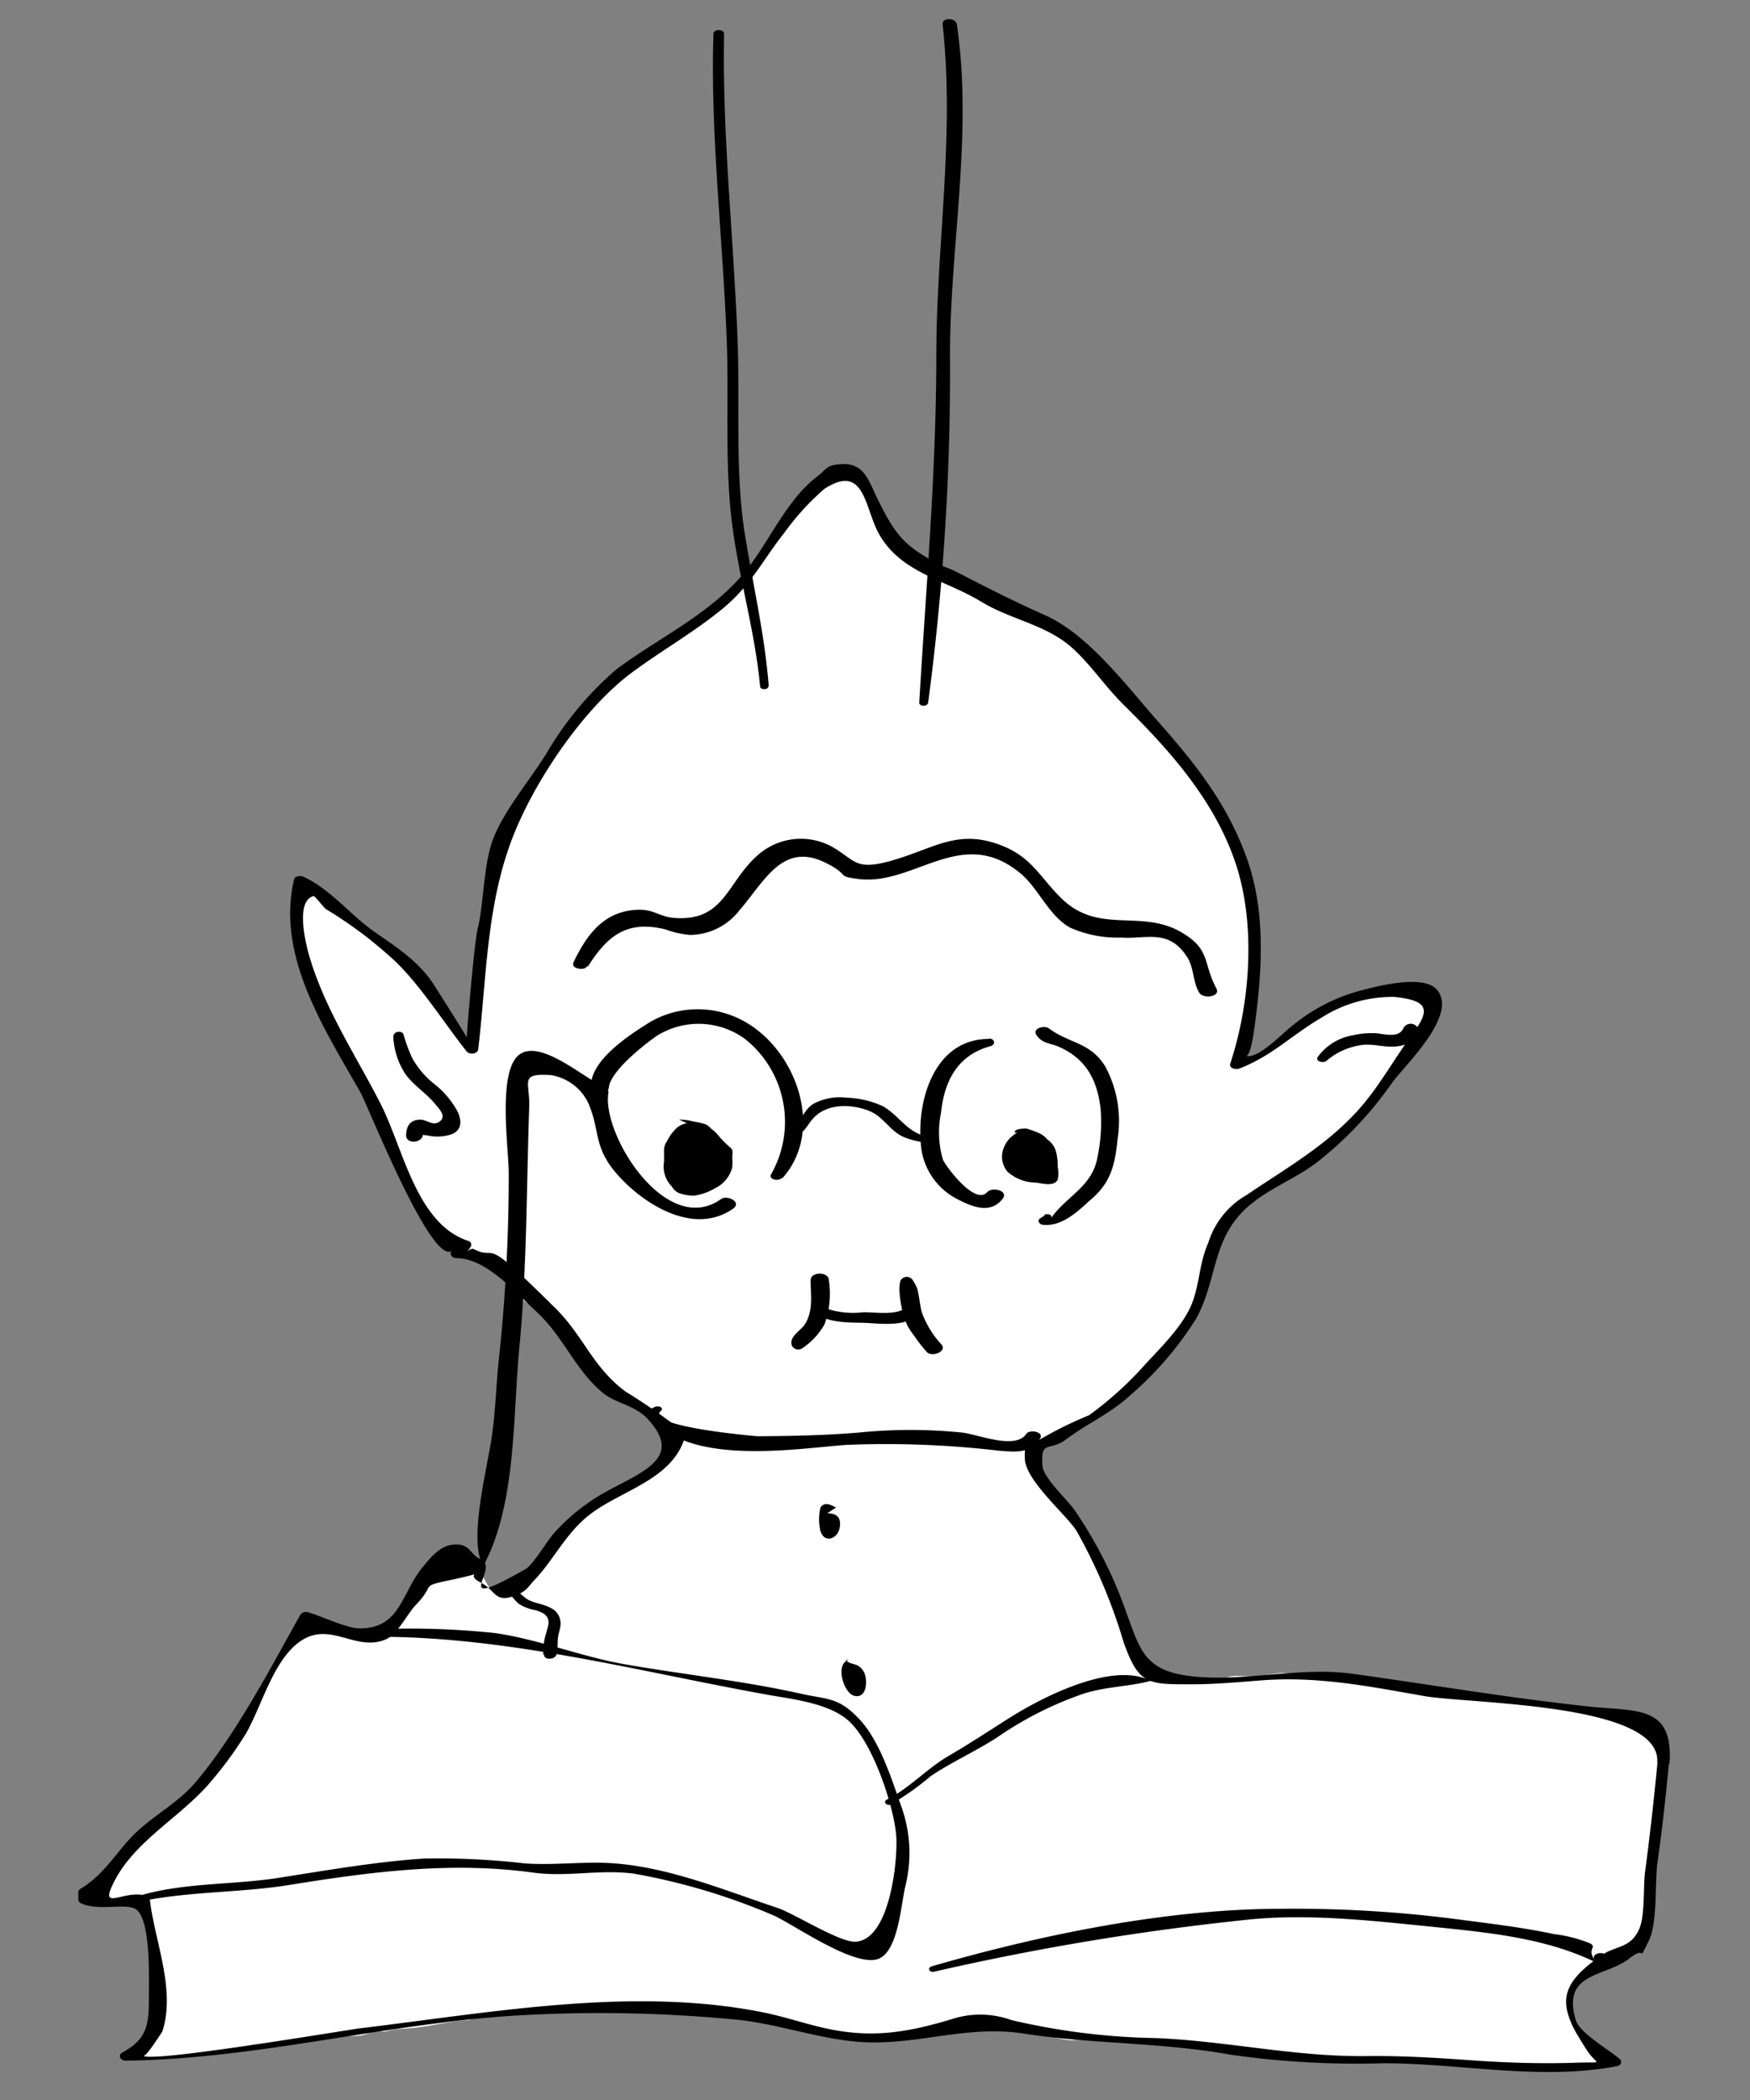
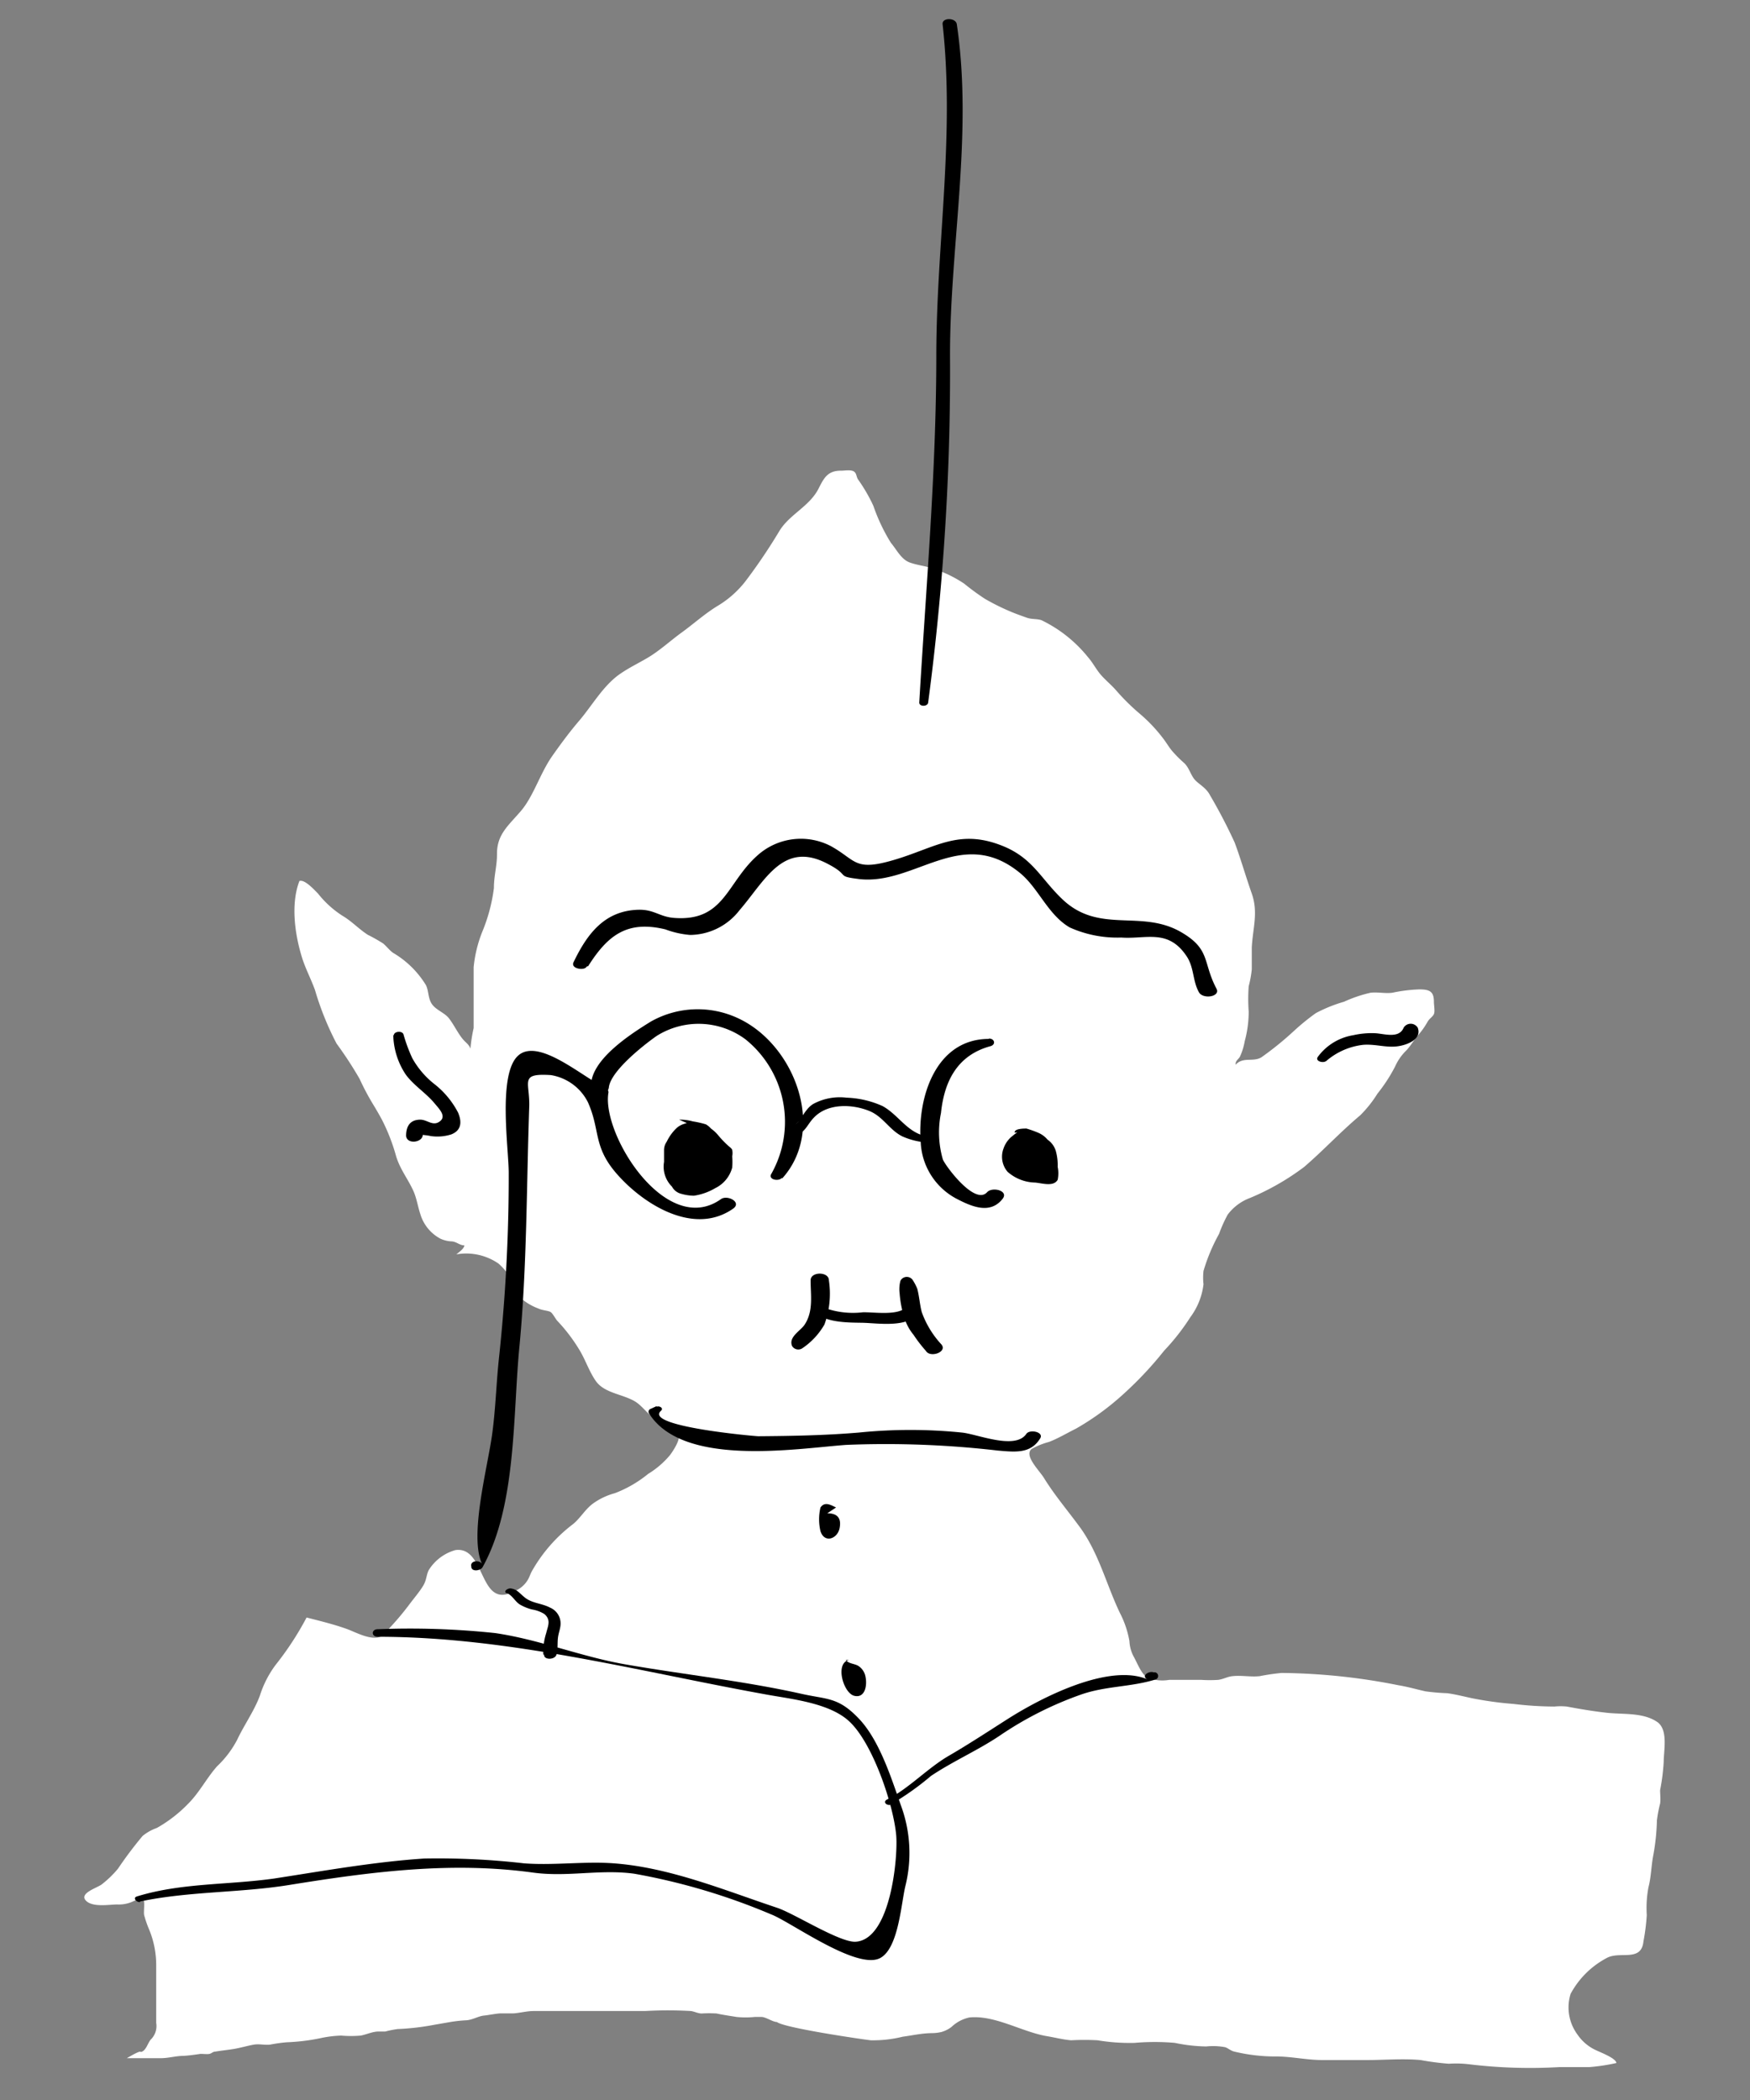
<svg xmlns="http://www.w3.org/2000/svg" id="Layer_1" data-name="Layer 1" viewBox="0 0 141.73 170.08">
  <rect x="0" y="0" width="141.73" height="170.08" fill="#808080" stroke="none" />
  <defs>
    <style>.cls-1{fill:#fff;}</style>
  </defs>
  <path class="cls-1" d="M134.74,142.71a17,17,0,0,1-.29,2.27c0,.36.05.73,0,1.09a10.67,10.67,0,0,0-.26,1.37,17.49,17.49,0,0,1-.29,2.8c-.17.86-.17,1.75-.39,2.59a9,9,0,0,0-.14,2.27,17.38,17.38,0,0,1-.27,2.14c-.18,1.71-1.94.73-3,1.35a7.08,7.08,0,0,0-2.9,2.89,3.7,3.7,0,0,0,.56,3.3,3.65,3.65,0,0,0,1.58,1.3c.33.16,1.54.62,1.57,1a15.55,15.55,0,0,1-2.17.33c-.8,0-1.61,0-2.42,0a41,41,0,0,1-7.28-.22,8.87,8.87,0,0,0-1.71-.05,22.24,22.24,0,0,1-2.28-.3c-1.41-.13-2.91,0-4.33,0H107.1c-1.24,0-2.41-.27-3.65-.29a14.21,14.21,0,0,1-3.51-.4c-.25-.06-.53-.3-.72-.35a5.23,5.23,0,0,0-1.53-.06,13.17,13.17,0,0,1-2.54-.29,18.69,18.69,0,0,0-3.26,0,15.83,15.83,0,0,1-3-.21,19.11,19.11,0,0,0-2.14,0c-.64-.05-1.33-.23-2-.34-2-.35-4.17-1.71-6.23-1.51a3,3,0,0,0-1.46.77,2.43,2.43,0,0,1-.82.41,3.46,3.46,0,0,1-.72.09c-.83,0-1.58.18-2.41.29a10,10,0,0,1-2.59.29c-.71-.08-7-1-7.6-1.48-.33,0-.88-.4-1.24-.41h-.55a7.31,7.31,0,0,1-1.48,0c-.54-.09-1.07-.16-1.61-.28a9.78,9.78,0,0,0-1.21,0c-.3,0-.58-.16-.88-.2a32.8,32.8,0,0,0-3.71,0h-9c-.58,0-1.08.15-1.64.19-.32,0-.64,0-1,0s-1,.14-1.42.18-.91.35-1.42.38a11.3,11.3,0,0,0-1.29.14l-1.27.22a20.26,20.26,0,0,1-3,.35,8.59,8.59,0,0,0-1,.2c-.17,0-.36,0-.54,0-.49,0-1,.25-1.45.33a9.27,9.27,0,0,1-1.58,0,9.21,9.21,0,0,0-1.59.19,16.25,16.25,0,0,1-2.79.35,12.21,12.21,0,0,0-1.37.19c-.43.05-.88-.07-1.31,0s-1.08.26-1.62.35-1,.13-1.53.22c-.17,0-.28.14-.45.18s-.5,0-.73,0c-.47.07-.88.13-1.35.16-.64,0-1.23.19-1.88.19H12c-.59,0-1.16,0-1.73,0,.52-.3,1.1-.63,1.14-.5.41-.09.53-.67.79-1a1.52,1.52,0,0,0,.45-1.36c0-1.53,0-3.05,0-4.58a7.55,7.55,0,0,0-.58-3,8.5,8.5,0,0,1-.4-1.17c-.05-.23.08-1.08-.06-1.23-.3-.31-.45,0-.81.13a2.72,2.72,0,0,1-1.31.26c-.63,0-2,.26-2.54-.32s.85-1,1.27-1.29a8.49,8.49,0,0,0,1.33-1.28,31.84,31.84,0,0,1,2-2.66,3.87,3.87,0,0,1,1.16-.65,11.17,11.17,0,0,0,2.57-2c.89-.9,1.47-2.06,2.31-3a8.17,8.17,0,0,0,1.62-2.14c.54-1.16,1.39-2.35,1.84-3.58a8.35,8.35,0,0,1,1.27-2.48A24.61,24.61,0,0,0,24.83,131c1.09.28,2.13.53,3.21.91.77.27,2,1,2.84.62.24-.1.5-.5.67-.68a22.81,22.81,0,0,0,1.67-2c.34-.45.76-.94,1.05-1.42s.25-.88.46-1.28a3.73,3.73,0,0,1,2.15-1.61c2.49-.35,1.88,4.85,4.73,3.35a2.2,2.2,0,0,0,1.17-1c.11-.2.18-.43.29-.63a12.48,12.48,0,0,1,3.36-3.84c.64-.54,1-1.26,1.71-1.73a5.43,5.43,0,0,1,1.66-.76,9.73,9.73,0,0,0,2.69-1.56,7.2,7.2,0,0,0,1.77-1.52c.23-.31.81-1.17.71-1.59s-.9-.69-1.17-.9-.62-.39-.94-.61c-.51-.34-.85-.87-1.37-1.21-1-.64-2.53-.68-3.24-1.7-.55-.79-.84-1.73-1.34-2.54A13.57,13.57,0,0,0,45.16,107c-.17-.17-.38-.62-.57-.74s-.67-.13-1-.29a4.65,4.65,0,0,1-1.32-.76,10.6,10.6,0,0,1-.62-1.21,5.73,5.73,0,0,0-1.27-1.66,4.61,4.61,0,0,0-3.42-.75c.22-.19.62-.45.65-.73-.38,0-.61-.28-1-.32a2.45,2.45,0,0,1-.94-.22,3.33,3.33,0,0,1-1.63-2c-.19-.57-.28-1.18-.51-1.75-.42-1-1.11-1.81-1.45-2.93a15.53,15.53,0,0,0-1.17-3c-.23-.42-.45-.8-.7-1.21a20.26,20.26,0,0,1-1.09-2.06,31.48,31.48,0,0,0-1.86-2.85,23.73,23.73,0,0,1-1.75-4.34c-.3-.83-.72-1.64-1-2.47-.61-1.89-1-4.44-.26-6.36.44-.15,1.23.75,1.49,1a8.12,8.12,0,0,0,2,1.82c.75.44,1.32,1.07,2.05,1.54a13.34,13.34,0,0,1,1.24.7c.29.24.48.52.79.75a7.68,7.68,0,0,1,2.68,2.63c.23.47.16,1.11.51,1.57s1,.67,1.34,1.1.65,1.05,1,1.53.61.54.75.94a12.55,12.55,0,0,1,.26-1.67c0-.47,0-.94,0-1.41,0-1.17,0-2.34,0-3.52a10.47,10.47,0,0,1,.7-2.87A13.71,13.71,0,0,0,40,71.93c0-1,.26-1.82.25-2.78,0-1.58.91-2.27,1.93-3.46s1.54-3,2.51-4.41c.7-1,1.44-2,2.21-2.9,1.1-1.29,2-2.94,3.42-3.87.68-.46,1.39-.8,2.12-1.23,1-.59,1.85-1.39,2.79-2.07s1.9-1.55,2.94-2.17a8.13,8.13,0,0,0,2.23-2,45.23,45.23,0,0,0,2.7-4c.82-1.38,2.44-2,3.19-3.46.45-.9.76-1.47,1.84-1.46.28,0,.74-.09,1,.05s.21.45.37.67a13.47,13.47,0,0,1,1.23,2.12,14.92,14.92,0,0,0,1.42,3c.48.57.84,1.35,1.54,1.6s1.5.3,2.2.6a10.09,10.09,0,0,1,2.2,1.11,19.49,19.49,0,0,0,1.68,1.23,18.7,18.7,0,0,0,2,1c.44.19.92.36,1.37.52s.83.08,1.21.21a10.93,10.93,0,0,1,3.77,3c.37.42.64.95,1,1.38s.88.85,1.28,1.31a17.37,17.37,0,0,0,1.88,1.86,12.7,12.7,0,0,1,2,2.13c.22.3.4.61.65.91a9.92,9.92,0,0,0,1,1c.38.38.5.93.82,1.31s.93.65,1.25,1.28A42.28,42.28,0,0,1,100,68.25c.5,1.35.9,2.76,1.38,4.12.54,1.54.08,2.81,0,4.36,0,.6,0,1.19,0,1.78a9.16,9.16,0,0,1-.25,1.37,14,14,0,0,0,0,2.05,9.18,9.18,0,0,1-.32,2.39,5.24,5.24,0,0,1-.38,1.24c-.14.26-.38.33-.36.67.62-.67,1.4-.19,2.09-.6a25.92,25.92,0,0,0,2.65-2.15,18.33,18.33,0,0,1,1.76-1.43,11.83,11.83,0,0,1,2.28-.92A10.94,10.94,0,0,1,111,80.4c.59-.07,1.19.08,1.77,0a12.26,12.26,0,0,1,2.19-.27c.85,0,1.17.19,1.17,1,0,.3.1.78,0,1s-.36.36-.5.6a6.31,6.31,0,0,1-.74,1.06c-.38.42-.62.89-1,1.29a4.16,4.16,0,0,0-.9,1.29,13,13,0,0,1-1.43,2.2,9.59,9.59,0,0,1-1.4,1.76c-1.58,1.32-3,2.86-4.54,4.18a20.22,20.22,0,0,1-4.38,2.51,4,4,0,0,0-1.81,1.35,10.92,10.92,0,0,0-.7,1.56,14.8,14.8,0,0,0-1.26,3,4.85,4.85,0,0,0,0,1.08,5.56,5.56,0,0,1-1.06,2.66,18,18,0,0,1-2.12,2.71A29.52,29.52,0,0,1,91,112.89a21.57,21.57,0,0,1-3.85,2.81c-.73.36-1.42.78-2.19,1.08a5.87,5.87,0,0,0-1.41.57c-.64.53.61,1.72,1,2.35.88,1.43,2,2.73,3,4.11,1.47,2.09,2.06,4.53,3.14,6.8a7.91,7.91,0,0,1,.78,2.3,3,3,0,0,0,.32,1.21c.29.5.61,1.4,1.1,1.73a3.22,3.22,0,0,0,1.8.2h2.6a10.44,10.44,0,0,0,1.37,0c.4-.05.75-.26,1.16-.3.73-.08,1.47.08,2.2,0a17.34,17.34,0,0,1,1.78-.26,50.39,50.39,0,0,1,9.48,1c.74.12,1.44.33,2.17.49a17.21,17.21,0,0,0,1.75.15c.69.09,1.4.28,2.08.42a28.43,28.43,0,0,0,3.3.45,28.29,28.29,0,0,0,3.31.21,5.12,5.12,0,0,1,1,0c1,.19,2.12.38,3.2.5,1.37.16,3-.05,4.17.78C135.11,140.15,134.74,141.78,134.74,142.71Z" />
-   <path d="M134.24,142.71c-.28,2.94-.61,5.9-1,8.83-.17,1.21,0,3.52-.46,4.63-.67,1.62-1.89,1.4-2.95,2.11-4,2.68-3.52,4.36-1.3,7.78.81,1.25,1.55.9-1,1-2.81.09-5.55,0-8.36-.2s-5.66-.38-8.59-.34c-5.74.06-11.29-1.23-17-1.46a54.94,54.94,0,0,1-11.64-1.45,7.52,7.52,0,0,0-4.47-.2c-3.27,1-6.08,1.63-9.56,1.06-2.07-.33-4-1.06-6-1.47-10.61-2.16-22.15,0-32.68,1.26-1.11.13-17.32,2.88-17.64,2.21.15.32,1.57-2,1.55-1.92,1.12-3.39-.62-7.37-1-10.68a.44.44,0,0,0-.37-.35c-1.79-.5-3.87,1.43-2.47-1.23C11,149,14.87,147,17.17,144.18a30.91,30.91,0,0,0,2.76-3.8c1.25-2.2,2.13-5.63,4.12-7.25,2.53-2.06,4.62.67,7.13-.33,1-.4,1.74-2,2.47-2.79,1.76-1.81.18-1.48,3-2.08,5.2-1.12.19-.81,2.25.22,1.33.67,1.13,1.79,3,1,.78-.32.87-.65,1.4-1.2,1.55-1.64,2.55-3.8,4.44-5.27,2.57-2,6.78-2.84,7.75-6.36a.31.31,0,0,0-.05-.28,49.45,49.45,0,0,0-4.78-3.34c-2.69-2-3.39-4.49-5.68-6.75-.64-.63-3.12-3.11-4.18-3.92-1.3-1-1.14-.21-2.41-.86-.42-.21-.93.83-.28-.18a.32.32,0,0,0-.18-.49c-4.24-1.37-5.27-7.57-7.16-11.21-2-3.89-4.4-7.48-5.68-11.72-.25-.82-1.26-4.6.31-5,.11,0,.89,1,1,1.06a33.83,33.83,0,0,1,5.12,3.78c2.22,1.9,4.38,5.36,6.27,7.74.24.29.89.23.94-.18.64-5.37.65-11,2.45-16.22C42.82,63.9,47.07,57.5,51.2,54.45c2.39-1.77,5-3.24,7.33-5.16s3.24-3.94,5-6.15a20.55,20.55,0,0,1,3.24-3.55C70,37.51,70,41,71.13,43.14c1.78,3.28,5.34,3.76,8.37,5.61,2.41,1.46,5.28,1.84,7.4,3.78,1.49,1.37,2.64,3.11,4.1,4.55,3.7,3.65,7.26,7.63,9,12.63s1.28,11.44-.36,16.42c-.13.41.47.51.74.41,2.7-1.06,4.14-2.65,6.66-4.13a10.66,10.66,0,0,1,5.9-1.67c2.72.29,2.93,1,1.5,2.94s-2.57,4-4,5.71c-2.63,3.17-6.16,5.14-9.49,7.4a6.77,6.77,0,0,0-3.09,3.85c-.73,1.68-.66,3-1.24,4.7-.63,1.84-2.52,3.71-3.81,5.09a28.2,28.2,0,0,1-4.61,4.19A31.81,31.81,0,0,0,84,116.71c-.76.82-1.06,0-1,1.39,0,1.76,3.34,4.55,4.19,5.89A43.5,43.5,0,0,1,91,133c1.22,3.43,1.94,3.41,5.45,3.41,1.94,0,3.79-.17,5.72-.32,4.54-.35,8.74.49,13.16,1.27,3.62.64,19.17.54,18.89,5.35,0,.47,1,.48,1,0,.27-4.64-2.69-4.09-6.63-4.51-6.36-.69-12.6-1.74-18.94-2.63-4.55-.65-9.24.78-13.64.12-3.41-.52-3.75-2.29-4.82-5.18A35.12,35.12,0,0,0,87,122.26c-.53-.76-2.49-2.57-2.57-3.52-.18-2.19.57-1.15,1.92-2.17,1.65-1.25,3.53-2.06,5.11-3.5a27.42,27.42,0,0,0,5.41-6.27c1.83-3.31,1.19-6.73,4.58-9.39,1.78-1.41,3.9-2.13,5.7-3.67a29.68,29.68,0,0,0,5.56-6c.89-1.31,5.51-5.55,3.63-7.62-1.16-1.28-5.21-.16-6.63.24a14.67,14.67,0,0,0-5.19,2.83c-.65.5-2.75,2.69-3.62,2.3.35.15.61-1.66.7-2.29.62-4.55.94-9.35-.63-13.71s-4.08-7.55-7.13-11c-2.5-2.82-5.67-7.1-9.19-8.66-2.56-1.14-4.78-2.27-7.27-3.56-.44-.22-.93-.35-1.36-.58-2.72-1.44-3.45-2.3-4.81-5-.86-1.68-1.13-3.28-3.2-3.09-1.1.1-1,.33-1.75.93-2.73,2.05-4.07,5.71-6.28,8.2-2.77,3.14-6.72,5-10,7.43a26.62,26.62,0,0,0-5.71,6.84c-1.29,2.07-3.19,4.34-4.17,6.54s-.86,5.41-1.43,7.76c-.27,1.15-.91,8.75-.86,8.74s-2.68-4.3-2.75-4.41c-1.27-1.88-3-2.94-4.84-4.24S26.74,72,24.56,71c-.2-.09-.67-.07-.74.21-1.47,6.18,2.45,12.11,5.37,17.26.6,1.06,5.79,14.2,7.44,12.81-.33.28,0,.62.36.62,2.38,0,4.75,2.77,6.49,4.36,2.15,2,3.13,4.73,5.35,6.55,1.06.87,2.65,1,3.67,2.16,2.67,2.93-.06,4.06-3,5.62a16,16,0,0,0-4.56,3.5c-.6.62-1.77,2.68-2.4,3-6.32,3.6-2-.08-3.57-.78-1-.45-.83-1.34-2.27-1.21-1.09.09-1.88,1.1-2.5,1.86-1.72,2.13-1.79,4.92-5.06,4.92-1.09,0-3.08-1-4.22-1.31a.56.56,0,0,0-.62.25c-2.47,4.42-5.17,9.59-8.39,13.44-1.46,1.74-3.28,2.63-4.87,4.13s-2.48,3.36-4.55,4.6a.32.32,0,0,0-.15.26l0,.59a.37.37,0,0,0,.24.31c1.46.67,3.71-.09,4.48.52,1.14.91,1,5.42,1,6.75,0,2.37,0,3.64-2.13,4.8-.43.23-.18.67.26.67,10.61-.13,21-3,31.55-3.65a115.11,115.11,0,0,1,17.81.32c3.3.31,6.44,1.48,9.79,1.79,4.72.42,8.82-1.4,13.6-.65,5.53.86,11.17.7,16.68,1.7a71.9,71.9,0,0,0,12.44.7c6.25,0,12.65,1.42,18.88.24.32-.06.49-.37.22-.6-.93-.79-3.24-2.1-3.54-3.14-1.16-3.91,2.38-3.44,4.36-5,1.47-1.15.58.54,1.54-1.39.75-1.5.48-4.74.72-6.39.39-2.73.68-5.45.94-8.18C135.28,142.23,134.28,142.22,134.24,142.71Z" />
  <path d="M11.34,154c4-.84,8.07-.69,12.09-1.34,6.58-1.06,13.07-1.92,19.75-1,2.8.38,5.41-.29,8.19.09a51.5,51.5,0,0,1,11.1,3.3c1.58.61,7,4.58,8.85,3.51,1.45-.83,1.66-4.37,2-5.79a11.1,11.1,0,0,0-.37-6.59c-.78-2.22-1.73-5.25-3.4-7s-2.55-1.53-4.64-2c-4.75-1.06-9.56-1.56-14.35-2.4-3.55-.63-6.9-2-10.46-2.52a65.63,65.63,0,0,0-9.51-.31c-.53,0-.53.61,0,.61,10.67,0,21.1,2.81,31.6,4.7,2,.36,5.08.68,6.65,2.21,1.87,1.8,3.51,6.67,3.74,9.14.16,1.73-.43,8.56-3.34,8.65-1.35,0-4.9-2.28-6.3-2.75-4.26-1.42-8.68-3.26-13.21-3.6-2.38-.18-4.85.18-7.28,0a61,61,0,0,0-8.1-.39c-4.07.27-8.13,1-12.15,1.62-3.75.53-7.51.34-11.11,1.45-.39.12,0,.51.26.45Z" />
-   <path d="M75.63,159.69a210.43,210.43,0,0,1,25.83-4.26c5-.45,10.15.18,15.16.68,4.38.45,8.92.94,12.86,2.94.31.15,1.1-.12.75-.54l-.14-.16c-.31-.36-1.3-.11-.93.39-.68-.91.21-1-.36-1.34a11.35,11.35,0,0,0-2.94-.76c-2.67-.57-5.44-.88-8.14-1.24a102.64,102.64,0,0,0-13.91-.81c-9.3,0-19.47,2.09-28.35,4.66-.4.12-.18.52.17.44Z" />
  <path d="M72.19,146.11a22.6,22.6,0,0,0,3.21-2.28c1.78-1.19,3.75-2.05,5.52-3.23a28.52,28.52,0,0,1,6.63-3.36c2-.7,4-.6,6-1.21a.3.3,0,0,0,0-.59l-.12,0c-.42-.14-1.06.33-.47.58-3.15-1.36-8.65,1.48-11.35,3.2-1.57,1-3.09,2-4.7,2.94-1.76,1-3.29,2.69-5.07,3.58-.39.2,0,.55.34.41Z" />
  <path d="M41,129c.49.18.68.67,1.09.94a3.82,3.82,0,0,0,1,.41,2.69,2.69,0,0,1,1,.37c.57.49.27,1,.15,1.53A5.1,5.1,0,0,0,44,134h1v-.12c-.06-.45-.87-.45-.93,0V134c-.06.45.88.45,1,0s.07-.85.11-1.29.21-.79.22-1.18a1.39,1.39,0,0,0-.85-1.33c-.67-.36-1.47-.34-2.07-.84-.4-.32-.6-.65-1.14-.72-.27,0-.64.29-.25.42Z" />
  <path d="M46.77,77.64l-.15.09,1,.54c1.6-2.53,3.17-3.75,6.27-3a7.45,7.45,0,0,0,2,.45,5.11,5.11,0,0,0,4-2c2.07-2.39,3.53-5.66,7.12-3.77,1.94,1,.59,1,2.62,1.25,4.51.48,8.28-4.38,13-.48,1.48,1.22,2.24,3.36,4,4.39a9.38,9.38,0,0,0,4.18.82c2,.15,3.79-.74,5.29,1.51.62.92.48,2,1,2.92.32.59,1.77.37,1.42-.29-1.13-2.14-.46-3.18-2.85-4.57C92.41,73.6,89,75.7,86,72.79c-1.71-1.64-2.36-3.28-4.75-4.26-3.6-1.47-5.5.14-8.9,1.13-3.18.93-3,0-5.07-1.14a5.26,5.26,0,0,0-6,.82c-2.45,2.22-2.64,5.31-6.69,5-1.18-.09-1.61-.69-2.88-.66-2.74.07-4.15,1.94-5.26,4.25-.24.51.75.67,1,.43l.12-.12c.57-.51-.4-.88-.84-.6Z" />
  <path d="M31.85,83.82a6,6,0,0,0,1,3.19c.63.88,1.63,1.49,2.33,2.33.39.47,1,1.06.44,1.48s-1-.13-1.57-.14c-.8,0-1.14.48-1.16,1.25s1.3.64,1.35,0c0-.44-.48-.06.13,0a4.51,4.51,0,0,1,.53.08,3.72,3.72,0,0,0,1.66-.14c.81-.33.86-1,.54-1.76a7.08,7.08,0,0,0-1.89-2.29,7,7,0,0,1-1.82-2.12,13,13,0,0,1-.71-1.92c-.09-.32-.78-.27-.79.08Z" />
  <path d="M107.4,85.94a5.52,5.52,0,0,1,3-1.32c1-.08,1.9.26,2.84.11.75-.11,1.93-.57,1.58-1.5a.67.67,0,0,0-1.14,0c-.37.91-1.57.49-2.29.45a6.71,6.71,0,0,0-1.79.16,4.44,4.44,0,0,0-2.86,1.74c-.27.37.41.54.65.36Z" />
  <path d="M65,109.18a5.78,5.78,0,0,0,1.77-1.91,7.25,7.25,0,0,0,.36-3.58c0-.72-1.48-.72-1.48,0,0,1.24.24,2.5-.49,3.6-.32.49-1.34,1-1,1.74a.59.59,0,0,0,.84.15Z" />
  <path d="M72.92,103.75a2.63,2.63,0,0,0-.06,1,8.53,8.53,0,0,0,.37,1.94,4.07,4.07,0,0,0,.76,1.42,11.56,11.56,0,0,0,1,1.3l1.14-.63-.13-.09c-.43-.29-1.48-.06-1.08.6l.07.12c.35.59,1.77.08,1.25-.53a7.62,7.62,0,0,1-1.59-2.62c-.16-.62-.2-1.28-.36-1.88a4,4,0,0,0-.35-.68.58.58,0,0,0-1,0Z" />
  <path d="M65.92,106.22c.93.91,2.71.89,3.92.91s3.76.46,4.58-.84c.38-.61-.7-.82-1-.44-.69.73-2.59.41-3.53.43a6.81,6.81,0,0,1-3.29-.42c-.21-.11-1,0-.63.36Z" />
  <path d="M38.17,126.82l0,.11c.08.4.77.26.91,0,2.79-5,2.44-12.45,3-18,.6-6.41.56-12.86.78-19.27.07-2.06-.84-2.75,1.75-2.59a4.09,4.09,0,0,1,3,2.19c1,2.23.43,3.51,2.19,5.63,2.1,2.51,6.31,5.28,9.57,3,.75-.53-.49-1.16-1-.76-4.44,3.12-9.69-5.32-9.09-8.66,0-.21-.2-.4-.36-.46-1.53-.6-5.23-4-6.93-2.54S41.2,93,41.2,95a138,138,0,0,1-.8,15.09c-.21,2-.26,4-.54,6.06-.37,2.71-1.89,8.29-.81,10.53-.18-.37-1-.3-.88.18Z" />
-   <path d="M84.62,98.43l-.38.24c-.27.17-.06.49.2.52,1.51.18,2.77-1,3.86-2,1.69-1.41,2-2.86,2.22-5a9.33,9.33,0,0,0-1-5.81c-1.24-2-2.86-1.83-4.57-3.09-.38-.28-1.39,0-1,.55.51.73,1.11.6,1.94,1,2.16,1,3,2.76,3.25,5a13.76,13.76,0,0,1-.25,3.84c-.41,2.45-2.53,3.18-3.78,5,.21-.32-.33-.42-.53-.29Z" />
  <path d="M80.09,84.14c-4.34,0-5.82,4.81-5.52,8.41a5.44,5.44,0,0,0,2.91,4.54c1.23.64,2.72,1.28,3.72,0,.52-.66-.84-1-1.26-.53-1,1.09-3.4-2.18-3.58-2.66a7.89,7.89,0,0,1-.15-3.77c.26-2.5,1.28-4.66,4-5.4.47-.13.35-.62-.12-.62Z" />
  <path d="M63.35,95.44c3.61-4,1-10.9-3.63-13a7.72,7.72,0,0,0-7,.29c-1.62,1-5,3.15-4.85,5.34,0,.7,1.37.69,1.44,0,.15-1.33,2.8-3.42,3.87-4.17a6.37,6.37,0,0,1,7.19.27,8.58,8.58,0,0,1,2.11,10.88c-.31.48.56.66.84.35Z" />
  <path class="cls-1" d="M74.85,92.4a5.88,5.88,0,0,1-1.27-.15c-.46-.11-.67-.46-1-.8a5.52,5.52,0,0,0-2-1.73,6.13,6.13,0,0,0-3.9-.1,5.79,5.79,0,0,0-1.34.5c-.15.11-.2.31-.32.45a2.43,2.43,0,0,1-.32.24,1.47,1.47,0,0,0-.4.58v-.1" />
  <path d="M65.39,90.51c.34,0,.34-.41,0-.41s-.35.41,0,.41Z" />
  <path d="M75.32,92.08c-1.8-.21-2.45-1.73-3.84-2.5a7.7,7.7,0,0,0-2.91-.68,4.53,4.53,0,0,0-2.71.51c-.8.49-1,1.59-1.89,1.93-.61.23,0,.75.49.61.8-.27.92-.9,1.48-1.46,1.11-1.14,3.06-1.08,4.45-.52,1.13.45,1.64,1.55,2.7,2.07a6,6,0,0,0,2.15.5c.33,0,.46-.42.08-.46Z" />
  <path d="M67.71,122.09c-.42-.2-.91-.51-1.26,0a4.14,4.14,0,0,0,0,1.92c.32,1,1.38.63,1.55-.26s-.28-1.19-1-1.19" />
  <path d="M68.76,134.44c-1.16.25-.46,2.68.42,2.9s1.06-.84.92-1.52a1.32,1.32,0,0,0-.54-.87c-.32-.23-.81-.18-1.06-.51" />
-   <path d="M62.26,55.58c-.33-4.29-1.34-8.48-2-12.72-.72-5-.33-10.16-.52-15.19-.3-8.26-1.26-16.69-1.1-24.93,0-.41-.85-.41-.86,0-.26,8.23.78,16.67,1.08,24.93.17,4.5-.13,9.1.3,13.58.45,4.82,1.95,9.49,2.4,14.33,0,.32.68.31.66,0Z" />
  <path d="M75.17,56.9a203.65,203.65,0,0,0,1.77-28.15c0-8.87,1.87-17.92.55-26.79-.08-.54-1.21-.55-1.15,0,1,9-.5,17.84-.51,26.79,0,9.43-.83,18.75-1.38,28.15,0,.35.68.34.72,0Z" />
  <path d="M56.05,91.14a2.46,2.46,0,0,0-.25-.22,1.86,1.86,0,0,0-.39.1,1.65,1.65,0,0,0-.57.3A3.75,3.75,0,0,0,54,92.46a1.2,1.2,0,0,0-.22.64v1a2.27,2.27,0,0,0,.64,2,1.17,1.17,0,0,0,.77.59,4,4,0,0,0,1,.15,4.71,4.71,0,0,0,1.73-.61,2.59,2.59,0,0,0,1.38-1.67,5.52,5.52,0,0,0,0-.91,1.3,1.3,0,0,0,0-.52c-.06-.16-.28-.28-.39-.4a7.83,7.83,0,0,1-.74-.78,3.08,3.08,0,0,0-.59-.55,1.65,1.65,0,0,0-.41-.34,7.73,7.73,0,0,0-1.06-.24A3.82,3.82,0,0,0,55,90.68" />
  <path d="M83.22,91.6a1.88,1.88,0,0,0-.75.05A5,5,0,0,0,82,92a2.15,2.15,0,0,0-.72,1,1.88,1.88,0,0,0,.32,1.9,3.47,3.47,0,0,0,2.13.87c.52,0,1.57.41,1.93-.22a2.63,2.63,0,0,0,0-1.05,4.27,4.27,0,0,0-.15-1.28,1.71,1.71,0,0,0-.67-.92,2,2,0,0,0-.71-.54,8.33,8.33,0,0,0-1-.36c-.2,0-1,0-.95.33" />
  <path d="M53.18,113.88l-.48.22a.25.25,0,0,0-.13.38c2.75,4.36,11.88,2.84,15.95,2.54a78.85,78.85,0,0,1,12.3.46c1.42.12,2.66.27,3.43-1,.3-.51-.86-.75-1.13-.35-.91,1.33-4,0-5.23-.11a41.31,41.31,0,0,0-8.32,0c-2.73.23-5.41.28-8.16.3-.21,0-9.31-.79-7.88-2.06.25-.22-.14-.43-.35-.33Z" />
</svg>